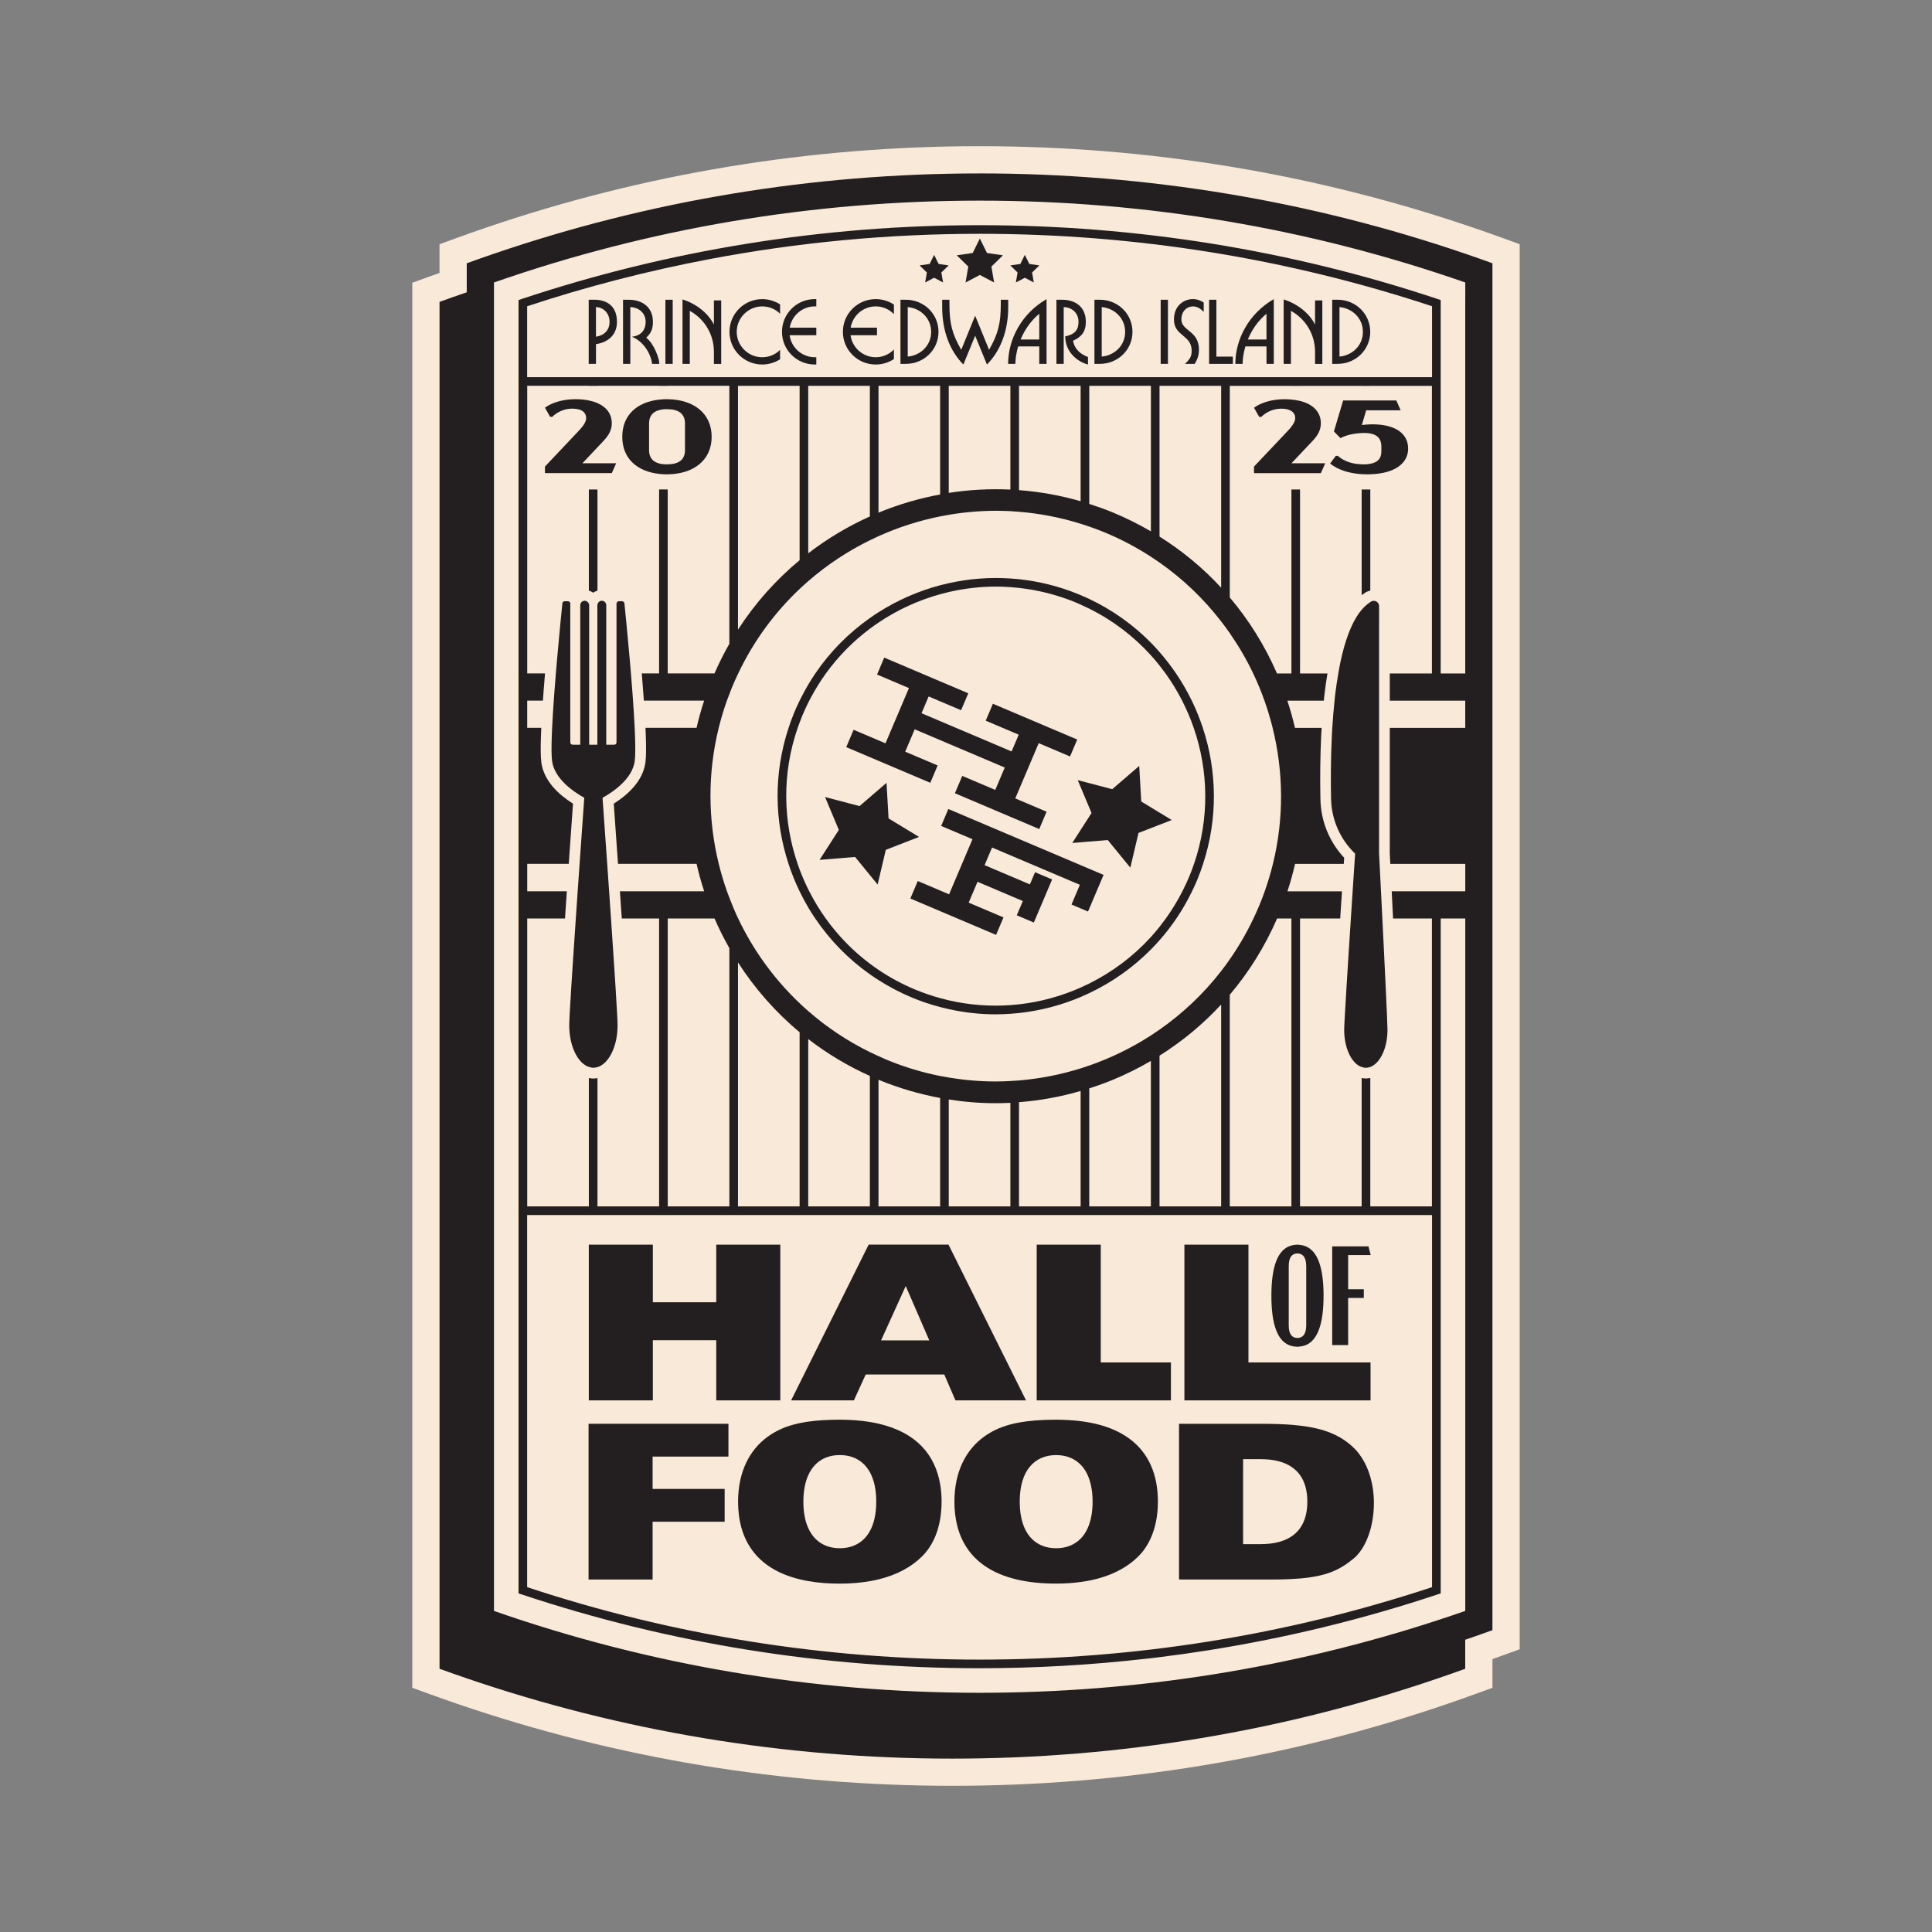
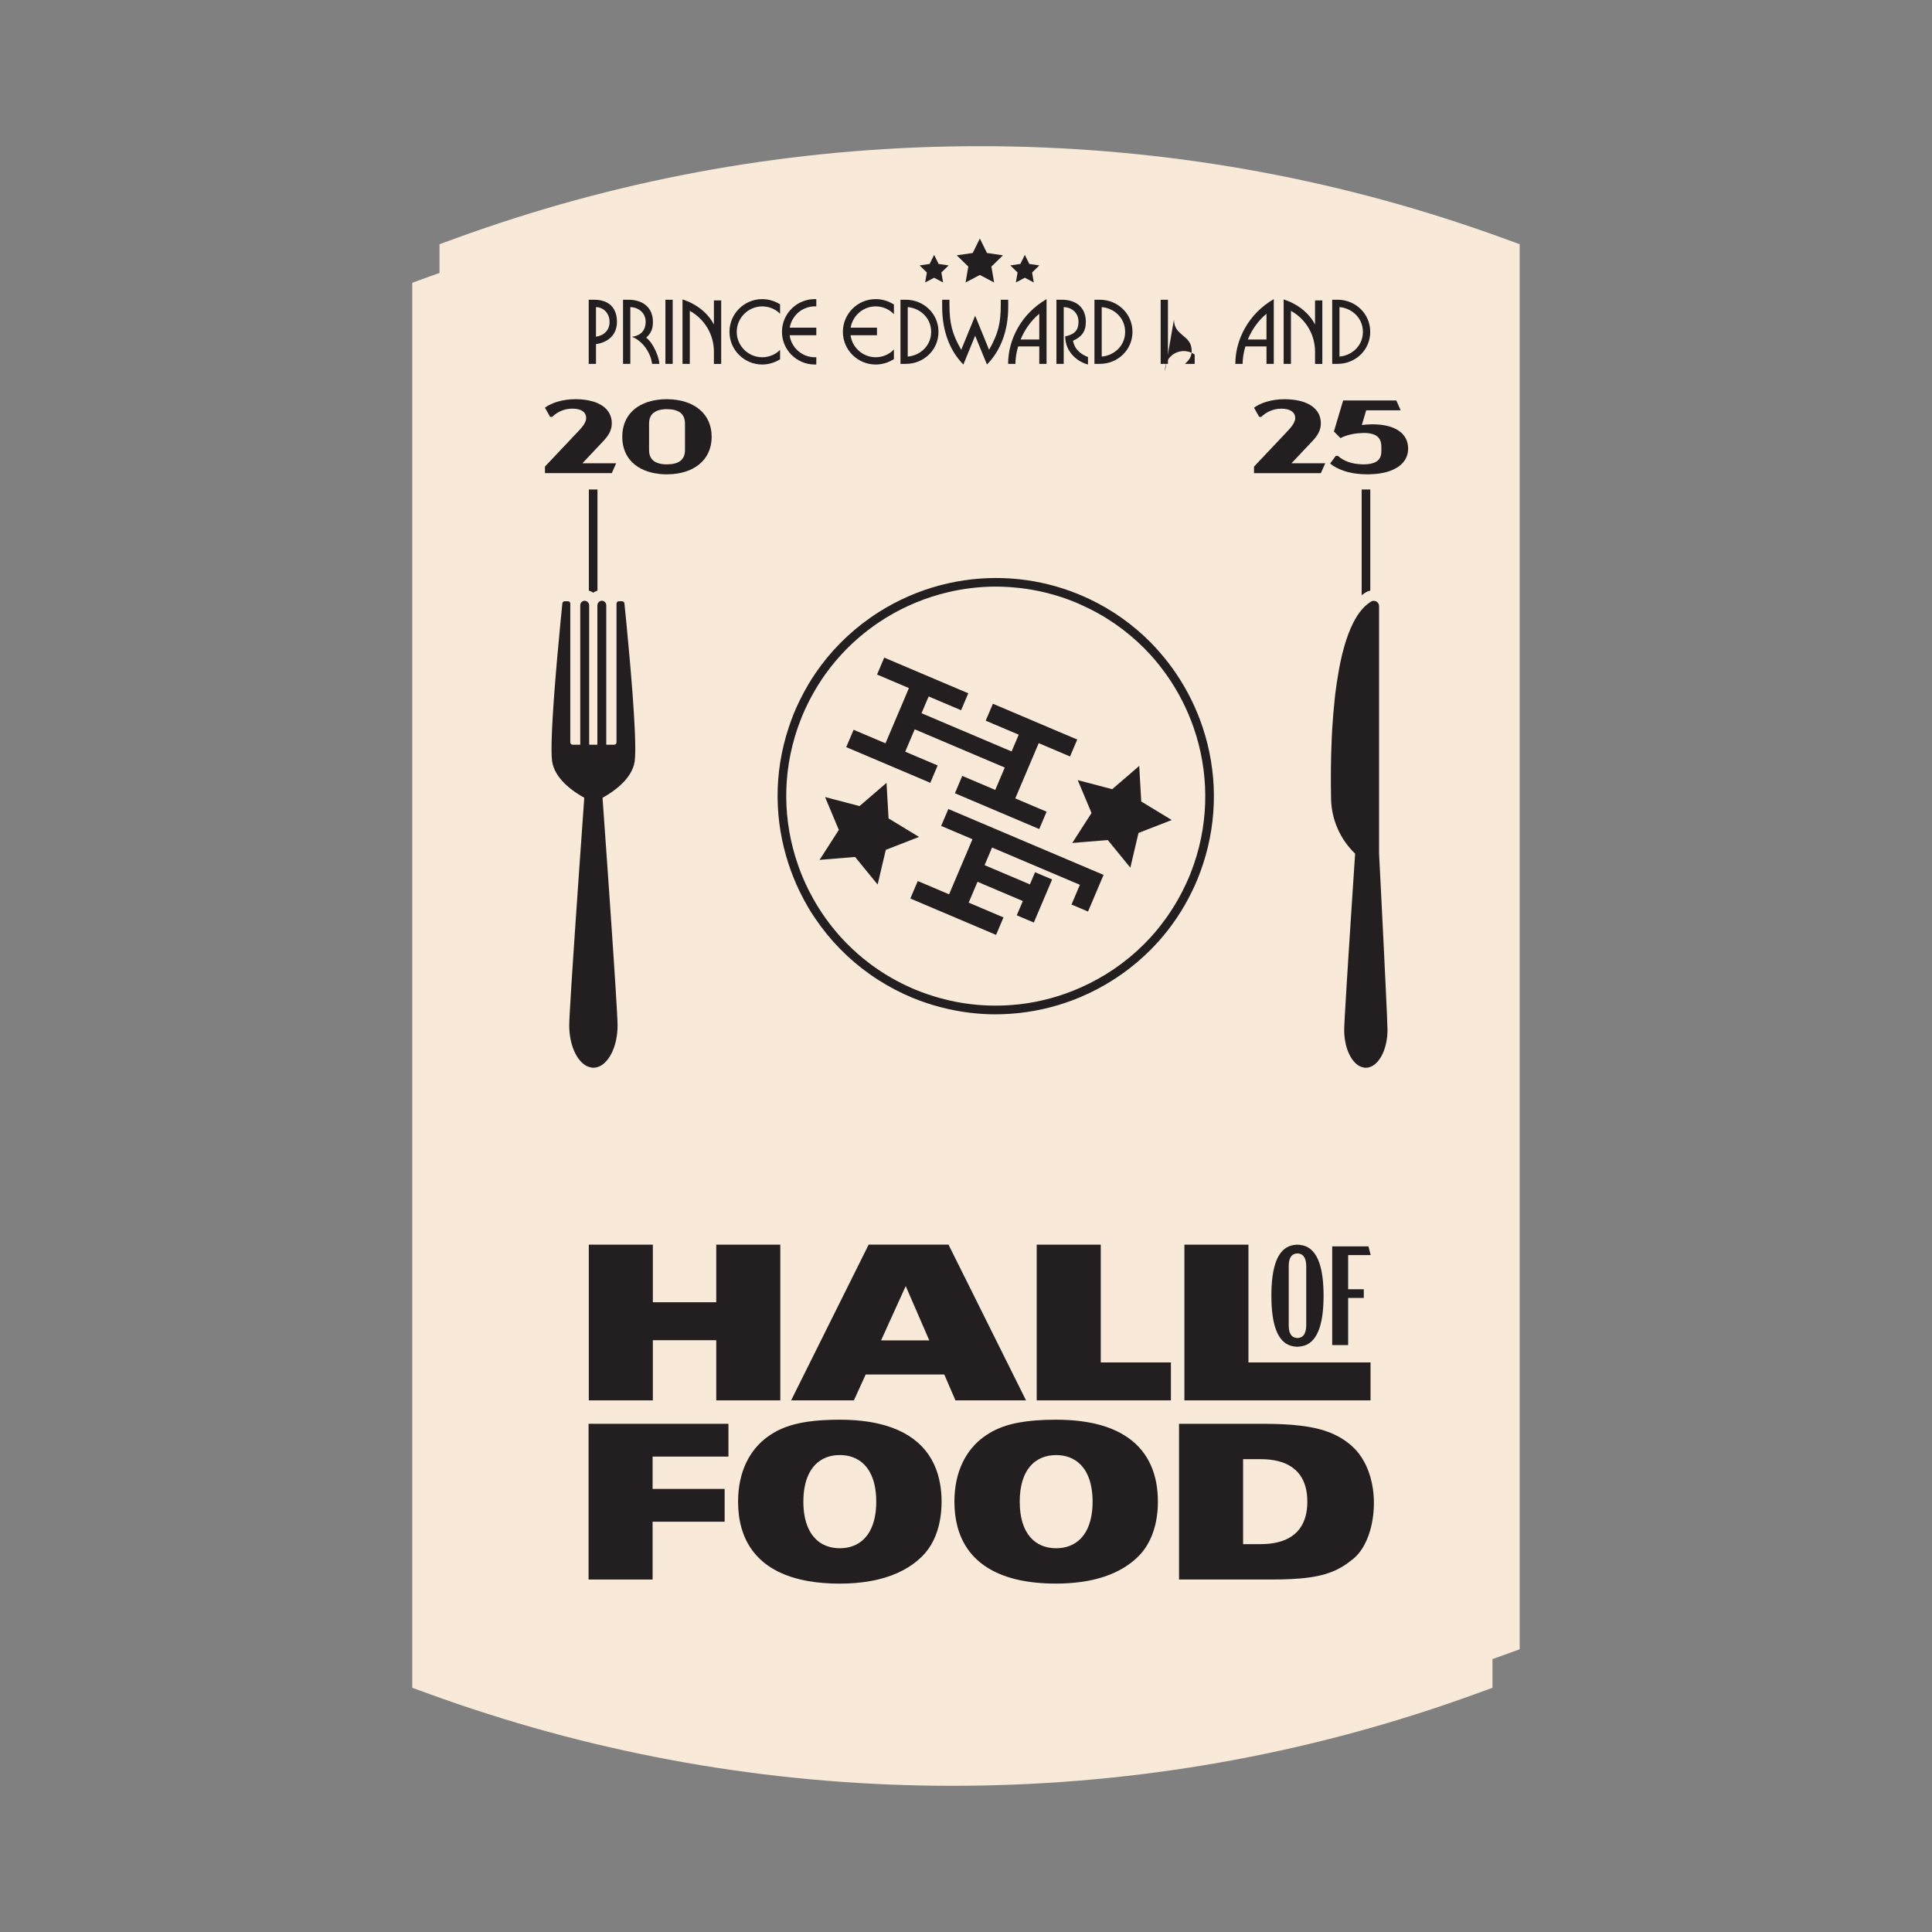
<svg xmlns="http://www.w3.org/2000/svg" id="Layer_1" data-name="Layer 1" viewBox="0 0 1080 1080">
  <rect x="0" y="0" width="1080" height="1080" fill="#808080" stroke="none" />
  <defs>
    <style>
      .cls-1 {
        fill: #231f20;
      }

      .cls-2 {
        fill: #f8e9d9;
      }
    </style>
  </defs>
  <path class="cls-2" d="M839.49,132.87c-4.67-1.7-9.59-3.43-15.49-5.45-88.68-30.32-181.68-45.7-276.4-45.7s-187.72,15.37-276.4,45.7c-5.9,2.02-10.82,3.75-15.49,5.45l-10.02,3.64v16.06c-1.79.63-3.51,1.25-5.19,1.86l-10.02,3.64v785.42l10.02,3.64c4.67,1.7,9.59,3.43,15.49,5.45,88.68,30.32,181.68,45.7,276.4,45.7s187.72-15.37,276.4-45.7c5.9-2.02,10.82-3.75,15.49-5.45l10.02-3.64v-16.05c1.79-.63,3.51-1.25,5.19-1.86l10.02-3.64V136.51l-10.02-3.64Z" />
  <path class="cls-2" d="M507.43,171.68v27.63c6.37-.44,13.09-5.62,13.09-13.8s-6.72-13.4-13.09-13.84Z" />
  <path class="cls-2" d="M604.08,215.68h-34.45v58.32c11.5.87,23.04,2.9,34.45,6.2v-64.51Z" />
  <path class="cls-2" d="M687.45,674.39h34.45v-160.93h-8c-6.79,15.64-15.71,29.94-26.45,42.62v118.31Z" />
  <path class="cls-2" d="M333.15,171.68v16.53c4.55-.66,7.6-3.62,7.6-8.27,0-5.26-3.89-8.27-7.6-8.27Z" />
  <path class="cls-2" d="M643.35,297.02v-81.34h-34.45v66c4.41,1.41,8.8,2.96,13.15,4.76,7.4,3.05,14.5,6.61,21.3,10.57Z" />
  <path class="cls-2" d="M682.63,328.52v-112.83h-34.45v84.28c12.76,8.01,24.32,17.59,34.45,28.56Z" />
  <path class="cls-2" d="M648.18,674.39h34.45v-112.84c-10.13,10.96-21.69,20.55-34.45,28.57v84.27Z" />
  <polygon class="cls-2" points="506.3 718.92 492.52 749.31 519.49 749.31 506.3 718.92" />
  <path class="cls-2" d="M805.27,391.67h-28.38v-15.21h23.56v-160.78h-34.45v.05h-4.82v-.05h-34.45v.05h-4.82v-.05h-34.45v118.31c10.7,12.64,19.59,26.89,26.38,42.47h8.07v-102.84h4.82v102.84h15.33c-.59,3.49-1.12,7.12-1.57,10.9l-.04.31-.02.21c-.15,1.24-.28,2.51-.41,3.79h-20.38c.82,2.48,1.57,4.96,2.27,7.46.72,2.57,1.38,5.15,1.98,7.74h14.91c0,.08-.01.16-.02.25-.09,1.49-.17,2.98-.24,4.46-.53,11.1-.67,22.93-.42,35.15.25,12.3,4.95,23.82,13.29,32.76-.06.92-.14,2.08-.23,3.42h-27.24c-.61,2.69-1.3,5.37-2.04,8.03-.68,2.44-1.43,4.88-2.22,7.3h30.49c-.26,3.98-.54,8.31-.84,12.83l-.15,2.37h-22.45v160.93h34.45v-71.76c.77.14,1.55.24,2.34.24s1.65-.11,2.48-.27v71.79h34.45v-160.93h-21.72v-.02s-.11-2.27-.11-2.27c-.23-4.56-.45-8.92-.65-12.92h41.12v-15.34h-41.9c-.16-3.19-.27-5.29-.3-5.85v-70.18h42.19v-15.21h-13.81ZM738.36,264.47h-37.37v-3.66l18.98-20.08c.76-.79,1.38-1.53,1.93-2.24,1.39-1.8,2.13-3.38,2.13-4.84s-.63-2.89-2.13-3.88c-1.22-.81-3.01-1.34-5.59-1.34-4.7,0-8.59,1.97-11.26,4.59h-1.16l-2.9-5.11c3.71-2.78,9.98-4.76,17-4.76,1.37,0,2.66.07,3.9.18,1.73.16,3.35.41,4.82.78,7.52,1.86,11.64,6.34,11.64,12.5,0,3.6-1.51,6.56-4.64,9.86l-7,7.41-4.78,5.06h18.86l-2.44,5.51ZM766,596.43c-.06.02-.13.06-.19.08-.74.25-1.51.39-2.29.39s-1.58-.19-2.34-.45c-.41-.14-.81-.27-1.2-.48-4.96-2.66-8.56-10.73-8.56-20.29,0-1.99.57-11.87,1.35-24.62.31-5.08.66-10.61,1.02-16.31.03-.48.06-.95.09-1.43.41-6.37.83-12.89,1.23-19.13.02-.25.03-.49.05-.74.04-.66.09-1.33.13-1.99.3-4.67.6-9.14.86-13.22.41-6.27.76-11.6,1.01-15.34.24-3.59.38-5.7.38-5.7-8.37-8.01-13.21-19.02-13.45-30.6-.2-9.49-.21-21.79.41-34.75.07-1.46.15-2.92.23-4.39.01-.2.03-.4.04-.59.3-5.06.73-10.15,1.27-15.21.11-1.03.19-2.07.31-3.09.02-.17.04-.34.06-.51.47-3.96,1.07-7.82,1.73-11.6.36-2.07.71-4.14,1.13-6.13,2.4-11.44,5.84-21.37,10.71-27.93.39-.53.79-1.02,1.2-1.5,1.43-1.68,2.97-3.09,4.63-4.18.06-.04.13-.09.19-.13.15-.11.3-.22.46-.31.48-.28.98-.41,1.48-.41,1.55,0,2.98,1.26,2.98,2.99v138.35s.11,2.11.29,5.7c.19,3.73.46,9.07.78,15.34.21,4.08.43,8.55.66,13.22.03.66.07,1.32.1,1.99.01.25.02.49.04.74.31,6.24.63,12.76.95,19.13.02.48.05.95.07,1.43.28,5.69.54,11.22.79,16.31.6,12.76,1.04,22.63,1.04,24.62,0,10.23-4.13,18.74-9.63,20.75ZM761.17,332.72v-59.09h4.82v56.51c-.9.2-1.77.53-2.57,1-.28.17-.56.36-.84.56-.48.32-.95.67-1.42,1.03ZM766,265.13c-.53.02-1.04.04-1.58.04-1.11,0-2.19-.03-3.24-.1-7.3-.46-13.34-2.49-17.65-5.94l3.19-4.29h1.16c3.52,3.14,8.05,4.54,13.3,4.72.38.01.76.04,1.15.04,1.4,0,2.59-.13,3.67-.33,4.36-.8,6.19-3.15,6.19-6.87v-2.84c0-4.14-2.09-6.46-6.19-7.23-1.01-.19-2.12-.31-3.38-.31-.48,0-.96.05-1.44.07-4.17.16-8.31,1.01-11.85,2.83l-3.66-3.71,5.16-17.35h29.71l2.44,5.51h-19.27l-2.44,8.24c1.59-.23,3.2-.33,4.72-.37.36,0,.74-.04,1.09-.04,12.65,0,20.08,4.93,20.08,13.64,0,7.83-6.98,13.87-21.16,14.29Z" />
-   <path class="cls-2" d="M660.82,391.67c-2.7-5.28-5.79-10.37-9.27-15.21-1.08-1.51-2.21-2.99-3.37-4.45-1.55-1.95-3.15-3.85-4.82-5.7-9.53-10.53-21.11-19.44-34.45-26.08-1.58-.79-3.19-1.54-4.82-2.26-.93-.41-1.84-.84-2.78-1.23-10.38-4.28-21.03-6.93-31.67-8.11-1.61-.18-3.22-.32-4.82-.43-2.68-.19-5.36-.31-8.04-.31-8.95,0-17.81,1.04-26.41,3.04-1.62.37-3.22.79-4.82,1.23-12.24,3.39-23.89,8.73-34.45,15.84-1.63,1.1-3.24,2.24-4.82,3.42-9.31,6.97-17.65,15.37-24.63,25.05-3.12,4.32-5.96,8.9-8.5,13.71-.26.5-.53.99-.79,1.49-.18.34-.35.69-.52,1.04-1.24,2.49-2.41,5.03-3.49,7.64-.48,1.16-.9,2.32-1.34,3.48-.38,1.01-.76,2.02-1.11,3.04-4.43,12.82-6.5,25.96-6.4,38.9.1,12.73,2.3,25.26,6.37,37.13.37,1.07.75,2.14,1.14,3.2,1.42,3.77,3.03,7.47,4.82,11.08.18.35.35.7.53,1.06,2.69,5.28,5.77,10.37,9.24,15.21,6.82,9.51,15.09,18.07,24.68,25.27,1.57,1.18,3.18,2.33,4.82,3.43,6.44,4.34,13.4,8.1,20.85,11.17,4.49,1.85,9.03,3.37,13.6,4.63,1.61.44,3.21.86,4.82,1.23,11.48,2.65,23.07,3.49,34.45,2.67,1.61-.12,3.22-.25,4.82-.43,11.93-1.35,23.55-4.55,34.45-9.38,1.62-.72,3.23-1.48,4.82-2.27,12.87-6.41,24.59-15.16,34.45-26,1.67-1.83,3.27-3.74,4.82-5.69,1.21-1.51,2.38-3.06,3.51-4.64,3.43-4.77,6.53-9.84,9.26-15.21,1.41-2.77,2.75-5.6,3.96-8.52.93-2.26,1.76-4.53,2.54-6.81,8.71-25.44,8.11-52.1-.16-76.03-1.8-5.21-3.97-10.29-6.48-15.21ZM477.17,407.95l9.1,3.86,4.82,2.05,3.91,1.66,3.67-8.64,6.45-15.21.63-1.49,2.35-5.54-17.01-7.22-.81-.34.26-.61.55-1.3,3.2-7.55,20.85,8.85,10.39,4.41,4.82,2.05,10.92,4.63-1.75,4.11-2.27,5.35-.31-.13-6.59-2.8-4.82-2.05-.87-.37-3.52-1.49-2.03-.86-.37.86-.63,1.49-2.98,7.03,10.39,4.41,4.82,2.05,4.05,1.72,2.54,1.08,27.86,11.83.68.29,3.98-9.38-4.66-1.98-4.32-1.83-9.47-4.02,4.02-9.46,9.77,4.15,4.82,2.05,17.16,7.28,15.39,6.53-4.02,9.46-17.51-7.43-11.02,25.96-2.09,4.92,2.09.89,15.42,6.55-4.11,9.69-11.31-4.8-4.82-2.05-27.86-11.83-3.15-1.34,3.15-7.42.97-2.28,18.45,7.83,5.31-12.51-24.73-10.5-6.59-2.8-4.82-2.05-14.21-6.03-5.31,12.51,18.14,7.7-4.11,9.69-28.95-12.29-4.82-2.05-13.21-5.61,4.11-9.69ZM493.32,482.91l-2.24,9.49-.49,2.06-4.34-5.3-5.11-6.25-3.17-3.87-19.85,1.64,10.77-16.76-7.6-18.14-.1-.23.88.23,18.39,4.83,5.61-4.83.17-.15,4.82-4.15,4.49-3.86.47,8.17.67,11.72,17.03,10.34-18.57,7.23-1.85,7.84ZM613.01,498.25l-4.1,9.66-.7,1.64-4.13-1.75-5.1-2.16,3.14-7.39,1.54-3.63-27.57-11.7-6.46-2.74-4.82-2.05-10.24-4.35-3.88,9.14-.3.71,14.42,6.12,4.82,2.05,6.08,2.58,2.89-6.8,9.54,4.05-2.81,6.62-6.45,15.21-.95,2.25-5.3-2.25-2.99-1.27-1.25-.53,1.25-2.95,2.13-5.03-2.13-.91-4.82-2.05-5.84-2.48-12.53-5.32-2.26,5.32-2.69,6.33,19.47,8.26-.26.61-3.89,9.16-21.57-9.16-4.88-2.07-4.82-2.05-16.65-7.07,1.71-4.02,2.44-5.75,12.5,5.31,1.05.44,3.78,1.6.19.08.71-1.68,6.51-15.34,5.85-13.78-13.26-5.63-4.25-1.8,4.02-9.46.23.1,34.45,14.62,4.82,2.05,32.76,13.91,1.69.72,4.82,2.05,8,3.39-3.9,9.18ZM648.18,461.05l-4.82,1.88-6.92,2.69-4.08,17.29-.5,2.1-1.72-2.1-10.89-13.32-10.35.86-4.82.4-4.69.39,4.69-7.29,4.82-7.5,1.26-1.97-1.26-3.02-4.82-11.51-1.61-3.85,1.61.42,4.82,1.27,12.83,3.37,15.1-13,1.14,19.89,5.39,3.27,4.82,2.93,6.82,4.14-6.82,2.65Z" />
  <path class="cls-2" d="M706.84,391.67c-1.84-5.17-3.94-10.25-6.3-15.21-3.73-7.83-8.12-15.35-13.09-22.51-1.55-2.23-3.16-4.43-4.82-6.58-9.63-12.47-21.18-23.61-34.45-32.91-1.58-1.11-3.19-2.19-4.82-3.25-8.07-5.23-16.69-9.82-25.9-13.62-2.84-1.17-5.69-2.23-8.55-3.22-1.6-.56-3.21-1.08-4.82-1.58-11.39-3.56-22.94-5.76-34.45-6.7-1.61-.13-3.22-.27-4.82-.35-2.66-.13-5.33-.21-7.98-.21-8.92,0-17.77.78-26.47,2.25-1.61.27-3.22.57-4.82.89-11.88,2.38-23.44,6.1-34.45,11.06-1.62.73-3.23,1.49-4.82,2.27-12.36,6.07-23.96,13.73-34.45,22.85-1.63,1.42-3.24,2.87-4.82,4.36-13.95,13.17-25.69,29.04-34.35,47.25-.03.07-.07.13-.1.2-1.17,2.47-2.31,4.97-3.36,7.53-.52,1.26-.97,2.54-1.46,3.81-.47,1.22-.97,2.44-1.4,3.66-1.79,5.04-3.31,10.11-4.57,15.21-6.31,25.53-6,51.56.02,76.03,1.28,5.19,2.8,10.31,4.58,15.34.43,1.22.9,2.43,1.37,3.64,1.47,3.86,3.06,7.67,4.82,11.41.03.05.06.11.08.16,8.36,17.63,19.97,33.73,34.37,47.39,1.57,1.49,3.18,2.95,4.82,4.38,10.24,8.95,21.76,16.69,34.45,22.92,1.59.78,3.2,1.53,4.82,2.26,1.56.7,3.1,1.42,4.69,2.08,9.78,4.04,19.74,7.01,29.76,9.01,1.61.32,3.21.58,4.82.85,8.69,1.45,17.4,2.21,26.06,2.21,2.81,0,5.6-.1,8.39-.25,1.61-.09,3.22-.19,4.82-.32,11.74-.98,23.3-3.26,34.45-6.75,1.62-.51,3.22-1.03,4.82-1.59,12.09-4.21,23.67-9.85,34.45-16.82,1.63-1.05,3.23-2.13,4.82-3.24,12.91-9.02,24.56-20,34.45-32.73,1.66-2.14,3.26-4.34,4.82-6.58,4.97-7.12,9.4-14.74,13.23-22.81,1.18-2.49,2.32-5,3.39-7.58,1.04-2.53,2.02-5.08,2.92-7.63,1.8-5.08,3.32-10.2,4.58-15.34,6.26-25.53,5.9-51.57-.17-76.03-1.28-5.15-2.79-10.22-4.57-15.21ZM672.53,482.91c-.95,2.9-1.97,5.79-3.16,8.65-.94,2.28-1.96,4.5-3.02,6.68-2.59,5.34-5.52,10.41-8.76,15.21-2.9,4.28-6.05,8.34-9.42,12.16-1.56,1.77-3.17,3.49-4.82,5.16-10.05,10.14-21.74,18.36-34.45,24.39-1.59.76-3.2,1.49-4.82,2.17-10.94,4.62-22.55,7.66-34.45,8.96-1.6.17-3.21.31-4.82.42-2.77.19-5.55.3-8.35.3-8.67,0-17.42-.97-26.1-2.89-1.61-.36-3.22-.74-4.82-1.17-5.19-1.37-10.35-3.07-15.44-5.17-6.74-2.78-13.07-6.13-19.01-9.91-1.64-1.04-3.25-2.12-4.82-3.23-12.17-8.6-22.45-19.21-30.55-31.19-1.36-2.01-2.66-4.04-3.9-6.12-1.74-2.93-3.34-5.94-4.82-9.01-.01-.03-.03-.05-.04-.08-2.41-4.97-4.47-10.09-6.18-15.34-3.9-11.91-6.02-24.42-6.11-37.13-.1-12.94,1.91-26.06,6.15-38.9.93-2.8,1.92-5.59,3.06-8.36.96-2.33,2.01-4.6,3.1-6.84,0-.02.02-.03.02-.05.24-.49.49-.96.73-1.44,1.29-2.57,2.65-5.08,4.09-7.52,1.26-2.11,2.56-4.18,3.93-6.2,8.35-12.29,18.75-22.69,30.52-30.98,1.58-1.12,3.19-2.19,4.82-3.23,10.64-6.77,22.27-11.87,34.45-15.09,1.6-.42,3.21-.8,4.82-1.16,11.2-2.49,22.79-3.41,34.45-2.63,1.61.11,3.21.24,4.82.41,11.26,1.2,22.53,3.97,33.51,8.5.32.13.62.28.94.41,1.63.69,3.24,1.39,4.82,2.14,13.15,6.23,24.71,14.57,34.45,24.44,1.67,1.69,3.26,3.44,4.82,5.22,3.34,3.81,6.42,7.8,9.24,11.97,3.3,4.86,6.23,9.94,8.79,15.21,2.39,4.92,4.45,10.01,6.17,15.21,7.94,24.02,8.49,50.57.15,76.03Z" />
  <path class="cls-2" d="M608.91,674.39h34.45v-81.34c-6.67,3.89-13.62,7.39-20.87,10.4-4.48,1.86-9.02,3.48-13.58,4.95v65.98Z" />
  <path class="cls-2" d="M569.63,674.39h34.45v-64.5c-11.33,3.28-22.86,5.36-34.45,6.26v58.25Z" />
  <path class="cls-2" d="M530.36,674.39h34.45v-57.9c-2.73.13-5.46.2-8.18.2-8.78,0-17.55-.71-26.26-2.08v59.77Z" />
  <path class="cls-2" d="M491.09,603.59v70.8h34.45v-60.61c-11.64-2.17-23.15-5.53-34.35-10.15-.03-.01-.06-.03-.1-.04Z" />
  <path class="cls-2" d="M412.54,538v136.39h34.45v-97.36c-13.56-11.28-25.1-24.5-34.45-39.03Z" />
  <path class="cls-2" d="M368.44,259.08c1.28.35,2.76.52,4.42.52.14,0,.26-.02.4-.02,6.07-.1,9.64-2.48,9.64-7.93v-14.91c0-5.45-3.57-7.88-9.64-7.99-.14,0-.26-.02-.4-.02-1.67,0-3.14.18-4.42.53-3.59.98-5.62,3.37-5.62,7.48v14.91c0,4.1,2.03,6.46,5.62,7.43Z" />
  <path class="cls-2" d="M407.72,530.02c-3.06-5.37-5.83-10.9-8.29-16.56h-26.16v160.93h34.45v-144.37Z" />
  <path class="cls-2" d="M525.54,215.68h-34.45v70.9c11.07-4.58,22.62-7.97,34.45-10.17v-60.73Z" />
  <path class="cls-2" d="M486.26,215.68h-34.45v93.64c10.67-8.21,22.24-15.12,34.45-20.61v-73.02Z" />
  <path class="cls-2" d="M446.99,313.15v-97.47h-34.45v136.28c9.59-14.86,21.25-27.88,34.45-38.82Z" />
  <path class="cls-2" d="M373.27,498.25h20.38c-1.65-5.04-3.06-10.16-4.25-15.34h-43.92c-.92-13.19-1.77-25.16-2.37-33.65,7.9-4.99,16.27-12.61,17.69-22.95.41-3.02.48-8.14.2-15.67-.04-1.21-.1-2.48-.16-3.77h28.55c1.16-5.09,2.58-10.16,4.24-15.21h-33.7c-.11-1.56-.22-3.14-.35-4.78l-.02-.32-.02-.2c-.24-3.13-.5-6.46-.78-9.91h9.69v-102.84h4.82v102.84h26.15c2.5-5.72,5.27-11.24,8.3-16.55v-144.23h-34.45v.05h-4.82v-.05h-34.45v.05h-4.82v-.05h-34.45v160.78h9.95c-.28,3.45-.55,6.77-.78,9.91v.18s-.04.34-.04.34c-.12,1.64-.24,3.22-.35,4.78h-8.78v15.21h7.87c-.06,1.29-.12,2.56-.16,3.77-.28,7.53-.22,12.65.2,15.67,1.42,10.33,9.79,17.95,17.69,22.95-.6,8.49-1.45,20.46-2.37,33.65h-23.22v15.34h22.15c-.3,4.27-.59,8.58-.88,12.87l-.14,2.02-.02.32h-21.11v160.93h34.45v-71.74c.84.16,1.69.26,2.54.26.75,0,1.51-.08,2.28-.22v71.7h34.45v-160.93h-20.85l-.02-.31-.14-2.03c-.29-4.28-.59-8.59-.88-12.86h26.72ZM368.44,223.41c1.39-.15,2.82-.25,4.31-.25.18,0,.34.01.52.02,14.29.18,24.55,7.63,24.55,20.99s-10.26,20.81-24.55,20.99c-.17,0-.34.02-.52.02-1.49,0-2.91-.1-4.31-.25-12.29-1.37-20.59-8.71-20.59-20.75s8.3-19.4,20.59-20.76ZM304.63,264.47v-3.66l18.98-20.08c2.67-2.79,4.06-5.05,4.06-7.08,0-2.67-1.97-5.22-7.72-5.22-4.7,0-8.59,1.97-11.26,4.59h-1.16l-2.9-5.11c3.71-2.78,9.98-4.76,17-4.76,2.78,0,5.29.25,7.54.71,1.78.36,3.4.85,4.82,1.48,5.19,2.27,8,6.2,8,11.28,0,3.6-1.51,6.56-4.64,9.86l-3.36,3.56-4.82,5.11-3.59,3.81h18.86l-2.44,5.51h-37.37ZM334,273.63v56.54c-.86.26-1.67.64-2.39,1.14-.04-.03-.09-.06-.13-.09-.74-.48-1.51-.84-2.3-1.07v-56.52h4.82ZM334.08,596.49s-.06.01-.08.02c-.74.22-1.5.37-2.28.37-.87,0-1.71-.2-2.54-.49-.33-.11-.67-.2-.99-.36-5.75-2.72-9.99-11.91-9.99-22.85,0-2.31.46-10.47,1.16-21.66.31-4.97.67-10.53,1.07-16.48.03-.48.06-.96.1-1.44.41-6.17.85-12.69,1.3-19.33.02-.27.04-.55.06-.82.04-.64.09-1.28.13-1.93.3-4.42.61-8.87.91-13.28.36-5.22.72-10.37,1.07-15.34,1.07-15.34,2.03-28.88,2.61-36.93-6.38-3.56-16.65-10.72-17.99-20.49-.39-2.83-.39-8.07-.15-14.62.05-1.28.11-2.62.17-3.99,0-.15.01-.29.02-.44.22-4.56.54-9.57.9-14.76.1-1.43.2-2.87.31-4.33.01-.17.03-.34.04-.52.26-3.45.54-6.92.82-10.36.21-2.55.43-5.09.64-7.56,1.3-14.86,2.6-27.73,3-31.61.07-.68.64-1.2,1.33-1.2h1.77c.74,0,1.33.6,1.33,1.33v77.55c0,.74.6,1.33,1.33,1.33h4.17s.05-.01.07-.01v-77.97c0-1.37,1.11-2.49,2.49-2.49.5,0,.94.18,1.33.44.45.29.8.72.99,1.23.1.26.17.53.17.82v77.93c.09.02.18.06.28.06h4.17s.08-.02.13-.03v-77.96c0-.12.05-.23.07-.35.03-.14.04-.28.08-.41.33-1,1.23-1.73,2.33-1.73,1.37,0,2.49,1.11,2.49,2.49v77.94c.08.01.15.05.23.05h4.17c.74,0,1.33-.6,1.33-1.33v-77.55c0-.74.6-1.33,1.33-1.33h1.77c.68,0,1.26.52,1.33,1.2.4,3.88,1.7,16.75,3,31.61.22,2.47.43,5.01.64,7.56.29,3.44.56,6.91.82,10.36.01.17.03.34.04.52.11,1.46.21,2.9.31,4.33.37,5.19.68,10.2.9,14.76,0,.15.01.29.02.44.07,1.37.13,2.72.17,3.99.24,6.56.24,11.79-.15,14.62-1.34,9.77-11.62,16.93-17.99,20.49.57,8.05,1.53,21.59,2.61,36.93.35,4.97.71,10.12,1.07,15.34.3,4.41.61,8.86.91,13.28.04.65.09,1.29.13,1.93.02.27.04.55.06.82.45,6.64.89,13.16,1.3,19.33.03.48.06.97.1,1.44.39,5.94.75,11.51,1.07,16.48.7,11.19,1.16,19.34,1.16,21.66,0,11.67-4.82,21.34-11.15,23.31Z" />
  <path class="cls-2" d="M564.81,215.68h-34.45v59.86c11.31-1.77,22.85-2.4,34.45-1.85v-58Z" />
  <path class="cls-2" d="M721.9,858.92c1.89-1.26,3.51-2.8,4.82-4.63,2.66-3.72,4.09-8.64,4.09-14.85s-1.43-11.13-4.09-14.85c-1.31-1.84-2.93-3.38-4.82-4.63-4.33-2.87-10.12-4.27-17.11-4.27h-9.89v47.5h9.89c6.99,0,12.78-1.39,17.11-4.27Z" />
  <path class="cls-2" d="M451.81,674.39h34.45v-72.93c-12.5-5.62-24.02-12.56-34.45-20.62v93.55Z" />
  <path class="cls-2" d="M800.52,178.35v-7.15c-81.26-26.87-166.34-40.49-252.92-40.49-51.13,0-101.73,4.79-151.34,14.22-34.39,6.53-68.31,15.28-101.58,26.28v39.66h505.84v-32.52ZM570.38,147.55l2.51-5.08,2.51,5.08,5.6.81-4.05,3.95.96,5.58-5.01-2.64-5.01,2.64.96-5.58-4.05-3.95,5.6-.81ZM543.75,141.43l2.66-5.39,1.07-2.16.15-.31.11-.23.12.23.15.3,1.11,2.24,2.62,5.31,8.92,1.3-6.46,6.29,1.52,8.89-7.98-4.2-7.98,4.2,1.52-8.89-6.46-6.29,8.92-1.3ZM519.67,147.55l2.51-5.08,2.51,5.08,5.6.81-4.05,3.95.96,5.58-5.01-2.64-5.01,2.64.96-5.58-4.06-3.95,5.6-.81ZM333.15,192.37v11.05h-4.07v-35.85h3.09c7.65,0,12.69,4.07,12.69,12.38s-5.79,11.63-11.72,12.43ZM364.5,203.42c-.62-5.75-5-12.82-11.32-15.16,5.57-.62,7.74-4.2,7.74-8.31,0-5.7-4.86-8.27-8.58-8.27v31.74h-4.07v-35.85h3.09c7.65,0,13.62,4.07,13.62,12.38,0,4.11-1.15,6.41-3.76,8.84,4.24,3.14,7.34,11.54,7.34,14.63h-4.07ZM376.04,203.42h-4.07v-35.85h4.07v35.85ZM403.15,203.42h-4.07v-6.81c0-9.06-4.69-17.95-13.48-22.86v29.66h-4.07v-36.03c7.43,2.34,14.06,7.34,17.55,14.01v-13.48h4.07v35.5ZM436.07,175.39c-2.56-2.57-6.1-4.11-9.99-4.11-7.82,0-14.24,6.36-14.24,14.23s6.41,14.19,14.24,14.19c3.89,0,7.43-1.55,9.99-4.11v5.26c-2.92,1.81-6.32,2.92-9.99,2.92-10.08,0-18.3-8.18-18.3-18.26s8.22-18.3,18.3-18.3c3.67,0,7.07,1.11,9.99,2.92v5.26ZM456.31,171.28h-.84c-7.03,0-12.87,5.13-14.01,11.89h14.85v4.25h-14.9c.88,6.9,6.9,12.29,14.06,12.29h.84v4.07h-.84c-10.12,0-18.35-8.18-18.35-18.26s8.22-18.3,18.35-18.3h.84v4.07ZM499.7,175.65c-2.56-2.74-6.19-4.37-10.17-4.37-7.03,0-12.87,5.13-14.01,11.89h14.72v4.25h-14.77c.88,6.9,6.9,12.29,14.06,12.29,3.98,0,7.6-1.64,10.17-4.33v5.35c-2.87,1.9-6.41,3.05-10.17,3.05-10.12,0-18.35-8.18-18.35-18.26s8.22-18.3,18.35-18.3c3.76,0,7.29,1.15,10.17,3.05v5.39ZM506.33,203.42h-2.96v-35.85h2.96c10.12,0,18.3,7.82,18.3,17.95s-8.18,17.91-18.3,17.91ZM545.12,187.68l-6.59,16.09c-7.47-7.52-11.85-18.61-11.85-32.1v-4.11h4.07v2.69c0,10.17,1.37,16.27,6.59,25.29l7.78-19.05,7.78,19.05c5.17-9.02,6.54-15.12,6.54-25.29v-2.69h4.16v4.11c0,13.48-4.42,24.58-11.89,32.1l-6.59-16.09ZM585.02,203.42h-4.07v-9.77h-11.8c-1.02,3.45-1.55,6.81-1.55,9.77h-4.07c0-13.57,7.34-28.03,21.49-36.21v36.21ZM608.19,203.77c-5.75-1.46-12.73-6.9-12.73-15.74,5.48-1.1,7.43-3.71,7.43-8.09,0-5.7-4.55-8.27-8.27-8.27v31.74h-4.07v-35.85h3.09c7.65,0,13.35,4.07,13.35,12.38,0,5.57-2.56,8.49-7.16,10.52,1.02,5.53,5.13,7.87,8.36,9.11v4.2ZM614.76,203.42h-2.96v-35.85h2.96c10.12,0,18.3,7.82,18.3,17.95s-8.18,17.91-18.3,17.91ZM652.89,203.42h-4.07v-35.85h4.07v35.85ZM672.88,174.37c-1.77-1.9-3.76-3.09-5.97-3.09-3.32,0-6.5,2.52-6.5,7.34,0,6.45,9.81,6.15,9.81,16.8,0,3.89-1.28,6.15-2.39,8h-5.44c2.79-2.56,3.76-4.29,3.76-7.34,0-9.02-9.9-8.05-9.9-17.46,0-7.91,5.7-11.41,10.57-11.41,2.7,0,4.91,1.11,6.06,1.95v5.22ZM689.17,203.42h-13.26v-35.85h4.07v31.78h9.2v4.07ZM712.04,203.42h-4.07v-9.77h-11.8c-1.02,3.45-1.55,6.81-1.55,9.77h-4.07c0-13.57,7.34-28.03,21.49-36.21v36.21ZM739.19,203.42h-4.07v-6.81c0-9.06-4.69-17.95-13.48-22.86v29.66h-4.07v-36.03c7.43,2.34,14.06,7.34,17.55,14.01v-13.48h4.07v35.5ZM747.67,203.42h-2.96v-35.85h2.96c10.12,0,18.3,7.82,18.3,17.95s-8.18,17.91-18.3,17.91Z" />
  <path class="cls-2" d="M748.78,171.68v27.63c6.37-.44,13.09-5.62,13.09-13.8s-6.72-13.4-13.09-13.84Z" />
  <path class="cls-2" d="M707.97,189.8v-14.41c-4.86,4.02-8.31,9.24-10.43,14.41h10.43Z" />
  <path class="cls-2" d="M604.08,818.76c-3.54-3.61-8.27-5.37-13.69-5.37-11.78,0-20.37,8.2-20.37,26.04s8.6,26.04,20.37,26.04c5.42,0,10.15-1.76,13.69-5.37,2.04-2.08,3.68-4.78,4.82-8.14,1.19-3.48,1.86-7.63,1.86-12.53s-.67-9.06-1.86-12.53c-1.14-3.35-2.78-6.06-4.82-8.14Z" />
  <path class="cls-2" d="M294.68,878.62v8.61c81.26,26.87,166.34,40.5,252.92,40.5s171.65-13.62,252.92-40.5v-208.02h-505.84v199.41ZM525.54,849.26c-1.49,8.75-5.03,15.83-10.26,20.92-5.75,5.67-13.68,10.15-24.19,12.7-1.55.38-3.16.7-4.82.99-5.06.89-10.64,1.38-16.8,1.38-6.51,0-12.38-.49-17.65-1.41-1.67-.29-3.27-.64-4.82-1.02-24.75-6.02-34.41-22.73-34.41-43.39,0-16.88,6.59-29.06,16.37-36.17,4.66-3.39,10.11-6.06,18.04-7.73,1.52-.32,3.11-.6,4.82-.84,4.93-.7,10.72-1.08,17.65-1.08,6.17,0,11.75.45,16.8,1.27,1.67.27,3.27.59,4.82.95,21.27,4.9,31.65,17.52,34.45,33.79.54,3.15.81,6.42.81,9.81s-.28,6.75-.81,9.83ZM643.35,859.67c-1.82,4.09-4.2,7.63-7.16,10.51-6.31,6.21-15.23,11-27.29,13.39-1.55.31-3.17.56-4.82.79-4.22.58-8.77.9-13.69.9-7.83,0-14.72-.7-20.76-2.01-1.68-.36-3.28-.79-4.82-1.24-22.46-6.63-31.3-22.78-31.3-42.56,0-16.88,6.59-29.06,16.37-36.17,4.03-2.93,8.64-5.32,14.93-6.99,1.5-.4,3.11-.75,4.82-1.07,5.57-1.02,12.31-1.58,20.76-1.58,4.93,0,9.48.29,13.69.82,1.66.21,3.27.46,4.82.75,18.31,3.41,29.19,12.15,34.45,23.98,2.69,6.05,3.91,12.91,3.91,20.26,0,7.78-1.39,14.55-3.91,20.24ZM744.71,696.72h20.26l1.03,3.98.23.9h-12.61v19.07h8.75v4.89h-8.75v26.33h-8.91v-55.18ZM721.9,696.24c.93-.25,1.9-.41,2.96-.44.12,0,.23-.02.36-.02.53,0,1.01.08,1.51.14,1.07.13,2.09.33,3.03.7,6.97,2.75,10.12,12.34,10.12,27.69s-3.15,24.95-10.12,27.69c-.93.37-1.96.58-3.03.7-.5.06-.98.14-1.51.14-.12,0-.24-.02-.36-.02-1.05-.03-2.03-.19-2.96-.44-7.73-2.09-11.19-11.87-11.19-28.07s3.45-25.98,11.19-28.07ZM662.09,695.77h35.8v65.83h68.24v21.22h-104.05v-87.05ZM659.1,795.91h45.58c6.27,0,11.99.14,17.23.55,1.66.13,3.26.29,4.82.48,13.23,1.56,23.13,5.24,30.94,13.32,1.26,1.32,2.42,2.85,3.51,4.51,2,3.05,3.64,6.64,4.82,10.7,1.28,4.4,2.03,9.32,2.03,14.69s-.7,10.42-2.03,15.12c-1.15,4.06-2.76,7.76-4.82,10.84-1.37,2.05-2.93,3.84-4.68,5.27-7.66,6.27-15,9.71-29.77,10.99-1.52.13-3.14.24-4.82.32-3.35.17-7,.26-11.1.26h-51.7v-87.05ZM579.53,695.77h35.8v65.83h39.22v21.22h-75.02v-87.05ZM446.99,773.27l4.82-9.69,33.76-67.81h44.63l.15.31,34.45,69.2,4.82,9.69,3.91,7.86h-39.45l-3.73-8.65-2.51-5.81h-43.93l-6.6,14.47h-35.1l4.76-9.55ZM329.14,695.77h35.8v32.19h35.45v-32.19h35.8v87.05h-35.8v-33.64h-35.45v33.64h-35.8v-87.05ZM329.01,795.91h78.2v18.33h-42.4v18.08h40.28v18.33h-40.28v32.31h-35.8v-87.05Z" />
  <path class="cls-2" d="M276.13,157.91v742.61c86.11,30.06,177.58,45.76,271.47,45.76,88.39,0,174.63-13.92,256.27-40.63,5.09-1.66,10.16-3.37,15.21-5.13v-387.07h-13.73v377.26l-1.47.49-.18.06c-41.77,13.91-84.56,24.33-128.03,31.22-9.37,1.49-18.77,2.81-28.21,3.97-1.34.16-2.69.33-4.03.48-1.05.12-2.1.23-3.15.35-30.63,3.48-61.56,5.27-92.68,5.27-87.68,0-173.85-13.89-256.09-41.29l-1.65-.55V167.72l1.65-.55c82.25-27.4,168.41-41.29,256.09-41.29s173.84,13.89,256.09,41.29l1.65.55v208.74h13.73v-218.55c-86.11-30.06-177.58-45.76-271.47-45.76s-185.37,15.7-271.48,45.76Z" />
  <path class="cls-2" d="M724.86,747.92c.12,0,.23.04.36.04.56,0,1.05-.09,1.51-.23,1.55-.47,2.53-1.68,3.03-3.42.28-.98.43-2.1.43-3.36v-33.26c0-1.26-.15-2.39-.43-3.36-.5-1.74-1.47-2.95-3.03-3.42-.46-.14-.95-.23-1.51-.23-.13,0-.24.03-.36.04-1.29.08-2.25.6-2.96,1.43-1.03,1.22-1.49,3.15-1.49,5.54v33.26c0,2.39.46,4.32,1.49,5.54.7.83,1.66,1.35,2.96,1.43Z" />
  <path class="cls-2" d="M469.46,813.39c-7.82,0-14.22,3.64-17.65,11.29-1.74,3.87-2.72,8.75-2.72,14.75s.99,10.88,2.72,14.75c3.43,7.65,9.83,11.29,17.65,11.29,7.21,0,13.22-3.09,16.8-9.57,2.27-4.1,3.57-9.55,3.57-16.47s-1.3-12.37-3.57-16.47c-3.58-6.48-9.59-9.57-16.8-9.57Z" />
  <path class="cls-2" d="M580.96,189.8v-14.41c-4.86,4.02-8.31,9.24-10.43,14.41h10.43Z" />
  <path class="cls-2" d="M615.87,171.68v27.63c6.37-.44,13.09-5.62,13.09-13.8s-6.72-13.4-13.09-13.84Z" />
-   <path class="cls-1" d="M547.6,96.95c-93.81,0-185.24,15.39-271.48,44.88-5.09,1.74-10.16,3.51-15.21,5.35v16.22c-5.09,1.74-10.16,3.51-15.21,5.35v764.1c5.05,1.84,10.12,3.61,15.21,5.35,86.23,29.48,177.66,44.88,271.47,44.88s185.24-15.39,271.48-44.88c5.09-1.74,10.16-3.51,15.21-5.35v-16.22c5.09-1.74,10.16-3.51,15.21-5.35V147.17c-5.05-1.84-10.12-3.61-15.21-5.35-86.23-29.48-177.66-44.88-271.47-44.88ZM819.08,406.88h-42.19v70.18c.03.56.14,2.66.3,5.85h41.9v15.34h-41.12c.2,4,.42,8.36.65,12.92l.11,2.27v.02h21.72v160.93h-34.45v-71.79c-.83.16-1.66.27-2.48.27s-1.57-.1-2.34-.24v71.76h-34.45v-160.93h22.45l.15-2.37c.29-4.52.58-8.86.84-12.83h-30.49c.8-2.42,1.54-4.86,2.22-7.3.75-2.67,1.43-5.35,2.04-8.03h27.24c.09-1.34.17-2.5.23-3.42-8.34-8.93-13.03-20.46-13.29-32.76-.25-12.22-.11-24.05.42-35.15.07-1.48.15-2.96.24-4.46,0-.08.01-.16.02-.25h-14.91c-.6-2.59-1.26-5.17-1.98-7.74-.7-2.5-1.46-4.98-2.27-7.46h20.38c.13-1.28.27-2.55.41-3.79l.02-.21.04-.31c.45-3.78.98-7.41,1.57-10.9h-15.33v-102.84h-4.82v102.84h-8.07c-6.79-15.58-15.68-29.84-26.38-42.47v-118.31h34.45v.05h4.82v-.05h34.45v.05h4.82v-.05h34.45v160.78h-23.56v15.21h42.19v15.21ZM711.57,482.91c-1.26,5.14-2.78,10.26-4.58,15.34-.91,2.55-1.88,5.1-2.92,7.63-1.06,2.57-2.21,5.09-3.39,7.58-3.83,8.07-8.26,15.69-13.23,22.81-1.56,2.24-3.16,4.44-4.82,6.58-9.89,12.73-21.54,23.7-34.45,32.73-1.59,1.11-3.2,2.19-4.82,3.24-10.78,6.97-22.36,12.61-34.45,16.82-1.6.56-3.21,1.08-4.82,1.59-11.15,3.49-22.7,5.77-34.45,6.75-1.6.13-3.21.24-4.82.32-2.79.15-5.59.25-8.39.25-8.65,0-17.36-.76-26.06-2.21-1.61-.27-3.22-.53-4.82-.85-10.01-1.99-19.97-4.97-29.76-9.01-1.59-.66-3.14-1.38-4.69-2.08-1.62-.73-3.23-1.48-4.82-2.26-12.69-6.23-24.21-13.97-34.45-22.92-1.64-1.43-3.25-2.89-4.82-4.38-14.39-13.66-26-29.76-34.37-47.39-.03-.05-.06-.11-.08-.16-1.77-3.73-3.35-7.55-4.82-11.41-.46-1.21-.93-2.42-1.37-3.64-1.78-5.03-3.31-10.15-4.58-15.34-6.02-24.47-6.33-50.51-.02-76.03,1.26-5.1,2.77-10.17,4.57-15.21.44-1.23.94-2.44,1.4-3.66.49-1.27.94-2.54,1.46-3.81,1.06-2.56,2.19-5.06,3.36-7.53.03-.07.07-.13.1-.2,8.66-18.21,20.4-34.09,34.35-47.25,1.58-1.49,3.19-2.94,4.82-4.36,10.49-9.12,22.09-16.78,34.45-22.85,1.6-.78,3.2-1.54,4.82-2.27,11.01-4.96,22.57-8.68,34.45-11.06,1.6-.32,3.21-.62,4.82-.89,8.7-1.47,17.55-2.25,26.47-2.25,2.66,0,5.32.08,7.98.21,1.61.08,3.21.22,4.82.35,11.51.93,23.06,3.14,34.45,6.7,1.61.5,3.22,1.02,4.82,1.58,2.86,1,5.72,2.05,8.55,3.22,9.2,3.8,17.83,8.4,25.9,13.62,1.63,1.06,3.24,2.14,4.82,3.25,13.27,9.3,24.81,20.43,34.45,32.91,1.67,2.16,3.27,4.35,4.82,6.58,4.97,7.16,9.36,14.67,13.09,22.51,2.36,4.96,4.46,10.03,6.3,15.21,1.77,4.99,3.29,10.06,4.57,15.21,6.06,24.46,6.43,50.5.17,76.03ZM721.9,513.45v160.93h-34.45v-118.31c10.74-12.68,19.65-26.99,26.45-42.62h8ZM682.63,561.55v112.84h-34.45v-84.27c12.76-8.02,24.32-17.6,34.45-28.57ZM643.35,593.05v81.34h-34.45v-65.98c4.57-1.47,9.1-3.09,13.58-4.95,7.25-3.01,14.2-6.51,20.87-10.4ZM604.08,609.88v64.5h-34.45v-58.25c11.59-.89,23.12-2.97,34.45-6.26ZM564.81,616.49v57.9h-34.45v-59.77c8.71,1.37,17.49,2.08,26.26,2.08,2.73,0,5.46-.07,8.18-.2ZM525.54,613.78v60.61h-34.45v-70.8s.06.03.1.04c11.2,4.62,22.71,7.98,34.35,10.15ZM486.26,601.45v72.93h-34.45v-93.55c10.43,8.06,21.95,15,34.45,20.62ZM446.99,577.02v97.36h-34.45v-136.39c9.34,14.53,20.89,27.75,34.45,39.03ZM347.43,511.11l.14,2.03.02.31h20.85v160.93h-34.45v-71.7c-.77.13-1.54.22-2.28.22-.85,0-1.7-.1-2.54-.26v71.74h-34.45v-160.93h21.11l.02-.32.14-2.02c.29-4.28.59-8.59.88-12.87h-22.15v-15.34h23.22c.92-13.19,1.77-25.16,2.37-33.65-7.9-4.99-16.27-12.61-17.69-22.95-.41-3.02-.48-8.14-.2-15.67.05-1.2.1-2.48.16-3.77h-7.87v-15.21h8.78c.11-1.55.22-3.14.35-4.78l.03-.34v-.18c.25-3.14.51-6.46.8-9.91h-9.95v-160.78h34.45v.05h4.82v-.05h34.45v.05h4.82v-.05h34.45v144.23c-3.03,5.31-5.8,10.83-8.3,16.55h-26.15v-102.84h-4.82v102.84h-9.69c.28,3.45.55,6.77.78,9.91l.02.2.02.32c.12,1.64.24,3.22.35,4.78h33.7c-1.66,5.04-3.07,10.11-4.24,15.21h-28.55c.06,1.29.12,2.56.16,3.77.28,7.53.22,12.65-.2,15.67-1.42,10.33-9.79,17.95-17.69,22.95.6,8.49,1.45,20.46,2.37,33.65h43.92c1.18,5.18,2.6,10.3,4.25,15.34h-47.1c.3,4.27.59,8.58.88,12.86ZM373.27,513.45h26.16c2.46,5.66,5.23,11.19,8.29,16.56v144.37h-34.45v-160.93ZM412.54,351.97v-136.28h34.45v97.47c-13.2,10.94-24.86,23.96-34.45,38.82ZM451.81,309.32v-93.64h34.45v73.02c-12.21,5.49-23.78,12.4-34.45,20.61ZM491.09,286.58v-70.9h34.45v60.73c-11.83,2.2-23.38,5.59-34.45,10.17ZM530.36,275.54v-59.86h34.45v58c-11.6-.54-23.14.08-34.45,1.85ZM569.63,274v-58.32h34.45v64.51c-11.41-3.29-22.95-5.33-34.45-6.2ZM608.91,281.69v-66h34.45v81.34c-6.8-3.96-13.89-7.52-21.3-10.57-4.35-1.8-8.75-3.35-13.15-4.76ZM648.18,299.96v-84.28h34.45v112.83c-10.13-10.96-21.69-20.55-34.45-28.56ZM294.68,210.86v-39.66c33.27-11,67.19-19.74,101.58-26.28,49.61-9.43,100.21-14.22,151.34-14.22,86.57,0,171.66,13.62,252.92,40.49v39.66h-505.84ZM294.72,679.21h505.8v208.02c-81.27,26.87-166.35,40.5-252.92,40.5s-171.66-13.62-252.92-40.5v-208.02h.04ZM819.08,168.73v207.73h-13.73v-208.74l-1.65-.55c-82.25-27.4-168.41-41.29-256.09-41.29s-173.84,13.89-256.09,41.29l-1.65.55v722.99l1.65.55c82.25,27.4,168.41,41.29,256.09,41.29,31.12,0,62.05-1.79,92.68-5.27,1.05-.12,2.1-.22,3.15-.35,1.34-.15,2.69-.32,4.03-.48,9.43-1.16,18.84-2.48,28.21-3.97,43.47-6.9,86.26-17.31,128.03-31.22l.18-.06,1.47-.49v-377.26h13.73v387.07c-5.05,1.76-10.12,3.47-15.21,5.13-81.64,26.71-167.88,40.63-256.27,40.63-93.9,0-185.37-15.7-271.47-45.76V157.91c86.11-30.06,177.58-45.76,271.48-45.76s185.37,15.7,271.47,45.76v10.82Z" />
  <path class="cls-1" d="M329.17,330.15c.79.24,1.56.59,2.3,1.07.04.03.09.06.13.09.73-.5,1.54-.88,2.39-1.14v-56.54h-4.82v56.52Z" />
  <path class="cls-1" d="M766,330.14v-56.51h-4.82v59.09c.47-.35.93-.71,1.42-1.03.27-.2.55-.39.84-.56.8-.47,1.67-.8,2.57-1Z" />
  <path class="cls-1" d="M334,264.47h8l2.44-5.51h-18.86l3.59-3.81,4.82-5.11,3.36-3.56c3.13-3.31,4.64-6.27,4.64-9.86,0-5.08-2.81-9.01-8-11.28-1.43-.62-3.04-1.11-4.82-1.48-2.25-.46-4.76-.71-7.54-.71-7.02,0-13.29,1.97-17,4.76l2.9,5.11h1.16c2.67-2.61,6.56-4.59,11.26-4.59,5.75,0,7.72,2.55,7.72,5.22,0,2.03-1.39,4.29-4.06,7.08l-18.98,20.08v3.66h29.37Z" />
  <path class="cls-1" d="M368.44,264.92c1.39.16,2.82.25,4.31.25.18,0,.34-.01.52-.02,14.29-.18,24.55-7.75,24.55-20.99s-10.26-20.81-24.55-20.99c-.17,0-.34-.02-.52-.02-1.49,0-2.91.1-4.31.25-12.29,1.35-20.59,8.61-20.59,20.76s8.3,19.38,20.59,20.75ZM362.83,236.73c0-4.1,2.03-6.5,5.62-7.48,1.28-.35,2.76-.53,4.42-.53.14,0,.26.02.4.02,6.07.11,9.64,2.54,9.64,7.99v14.91c0,5.45-3.57,7.83-9.64,7.93-.14,0-.26.02-.4.02-1.67,0-3.14-.18-4.42-.52-3.59-.96-5.62-3.32-5.62-7.43v-14.91Z" />
  <path class="cls-1" d="M721.94,258.96l4.78-5.06,7-7.41c3.13-3.31,4.64-6.27,4.64-9.86,0-6.16-4.12-10.64-11.64-12.5-1.47-.37-3.09-.62-4.82-.78-1.24-.11-2.53-.18-3.9-.18-7.02,0-13.29,1.97-17,4.76l2.9,5.11h1.16c2.67-2.61,6.56-4.59,11.26-4.59,2.58,0,4.37.53,5.59,1.34,1.5.99,2.13,2.41,2.13,3.88s-.74,3.04-2.13,4.84c-.55.71-1.17,1.45-1.93,2.24l-18.98,20.08v3.66h37.37l2.44-5.51h-18.86Z" />
  <path class="cls-1" d="M787.16,250.83c0-8.7-7.43-13.64-20.08-13.64-.34,0-.73.03-1.09.04-1.52.04-3.12.13-4.72.37l2.44-8.24h19.27l-2.44-5.51h-29.71l-5.16,17.35,3.66,3.71c3.54-1.82,7.68-2.67,11.85-2.83.48-.02.96-.07,1.44-.07,1.27,0,2.37.12,3.38.31,4.1.77,6.19,3.09,6.19,7.23v2.84c0,3.72-1.83,6.07-6.19,6.87-1.08.2-2.27.33-3.67.33-.39,0-.77-.02-1.15-.04-5.25-.18-9.78-1.58-13.3-4.72h-1.16l-3.19,4.29c4.31,3.45,10.35,5.48,17.65,5.94,1.05.07,2.13.1,3.24.1.55,0,1.06-.03,1.58-.04,14.18-.42,21.16-6.46,21.16-14.29Z" />
  <polygon class="cls-1" points="334 782.82 364.94 782.82 364.94 749.19 368.44 749.19 373.27 749.19 400.39 749.19 400.39 782.82 407.72 782.82 412.54 782.82 436.19 782.82 436.19 695.77 412.54 695.77 407.72 695.77 400.39 695.77 400.39 727.97 373.27 727.97 368.44 727.97 364.94 727.97 364.94 695.77 334 695.77 329.17 695.77 329.14 695.77 329.14 782.82 329.17 782.82 334 782.82" />
  <path class="cls-1" d="M451.81,782.82h25.52l6.6-14.47h43.93l2.51,5.81,3.73,8.65h39.45l-3.91-7.86-4.82-9.69-34.45-69.2-.15-.31h-44.63l-33.76,67.81-4.82,9.69-4.76,9.55h9.58ZM506.3,718.92l13.19,30.38h-26.97l13.78-30.38Z" />
  <polygon class="cls-1" points="608.91 782.82 643.35 782.82 648.18 782.82 654.55 782.82 654.55 761.61 648.18 761.61 643.35 761.61 615.33 761.61 615.33 695.77 608.91 695.77 604.08 695.77 579.53 695.77 579.53 782.82 604.08 782.82 608.91 782.82" />
  <polygon class="cls-1" points="334 882.96 364.81 882.96 364.81 850.65 368.44 850.65 373.27 850.65 405.08 850.65 405.08 832.32 373.27 832.32 368.44 832.32 364.81 832.32 364.81 814.24 368.44 814.24 373.27 814.24 407.2 814.24 407.2 795.91 373.27 795.91 368.44 795.91 334 795.91 329.17 795.91 329.01 795.91 329.01 882.96 329.17 882.96 334 882.96" />
  <path class="cls-1" d="M491.09,795.84c-1.55-.36-3.16-.67-4.82-.95-5.05-.83-10.63-1.27-16.8-1.27-6.93,0-12.72.38-17.65,1.08-1.71.24-3.31.53-4.82.84-7.93,1.66-13.38,4.33-18.04,7.73-9.77,7.11-16.37,19.29-16.37,36.17,0,20.66,9.66,37.37,34.41,43.39,1.55.38,3.15.72,4.82,1.02,5.27.92,11.14,1.41,17.65,1.41,6.16,0,11.74-.49,16.8-1.38,1.66-.29,3.28-.61,4.82-.99,10.5-2.56,18.43-7.04,24.19-12.7,5.23-5.09,8.77-12.16,10.26-20.92.52-3.08.81-6.35.81-9.83s-.27-6.67-.81-9.81c-2.8-16.26-13.18-28.89-34.45-33.79ZM486.26,855.9c-3.58,6.48-9.59,9.57-16.8,9.57-7.82,0-14.22-3.64-17.65-11.29-1.74-3.87-2.72-8.75-2.72-14.75s.99-10.88,2.72-14.75c3.43-7.65,9.83-11.29,17.65-11.29,7.21,0,13.22,3.09,16.8,9.57,2.27,4.1,3.57,9.55,3.57,16.47s-1.3,12.37-3.57,16.47Z" />
  <path class="cls-1" d="M608.91,795.19c-1.55-.29-3.16-.54-4.82-.75-4.21-.53-8.76-.82-13.69-.82-8.45,0-15.19.56-20.76,1.58-1.71.31-3.32.67-4.82,1.07-6.29,1.67-10.9,4.06-14.93,6.99-9.77,7.11-16.37,19.29-16.37,36.17,0,19.78,8.84,35.93,31.3,42.56,1.55.46,3.15.88,4.82,1.24,6.04,1.31,12.93,2.01,20.76,2.01,4.93,0,9.47-.32,13.69-.9,1.65-.23,3.27-.48,4.82-.79,12.06-2.39,20.99-7.18,27.29-13.39,2.96-2.88,5.34-6.42,7.16-10.51,2.52-5.68,3.91-12.45,3.91-20.24,0-7.36-1.22-14.21-3.91-20.26-5.26-11.83-16.13-20.57-34.45-23.98ZM608.91,851.97c-1.14,3.35-2.78,6.06-4.82,8.14-3.54,3.61-8.27,5.37-13.69,5.37-11.78,0-20.37-8.2-20.37-26.04s8.6-26.04,20.37-26.04c5.42,0,10.15,1.76,13.69,5.37,2.04,2.08,3.68,4.78,4.82,8.14,1.19,3.48,1.86,7.63,1.86,12.53s-.67,9.06-1.86,12.53Z" />
  <path class="cls-1" d="M687.45,882.96h23.35c4.1,0,7.76-.09,11.1-.26,1.69-.09,3.3-.19,4.82-.32,14.77-1.28,22.11-4.72,29.77-10.99,1.75-1.42,3.31-3.21,4.68-5.27,2.06-3.08,3.68-6.78,4.82-10.84,1.33-4.7,2.03-9.88,2.03-15.12s-.75-10.29-2.03-14.69c-1.18-4.06-2.83-7.65-4.82-10.7-1.08-1.65-2.24-3.19-3.51-4.51-7.82-8.09-17.72-11.77-30.94-13.32-1.57-.18-3.16-.35-4.82-.48-5.23-.4-10.96-.55-17.23-.55h-45.58v87.05h28.35ZM694.9,815.68h9.89c6.99,0,12.78,1.39,17.11,4.27,1.89,1.26,3.51,2.8,4.82,4.63,2.66,3.72,4.09,8.64,4.09,14.85s-1.43,11.13-4.09,14.85c-1.31,1.84-2.93,3.38-4.82,4.63-4.33,2.87-10.12,4.27-17.11,4.27h-9.89v-47.5Z" />
  <polygon class="cls-1" points="687.45 782.82 706.53 782.82 721.9 782.82 726.72 782.82 737.11 782.82 761.17 782.82 766 782.82 766.14 782.82 766.14 761.61 766 761.61 761.17 761.61 737.11 761.61 726.72 761.61 721.9 761.61 706.53 761.61 697.89 761.61 697.89 695.77 687.45 695.77 682.63 695.77 662.09 695.77 662.09 782.82 682.63 782.82 687.45 782.82" />
  <path class="cls-1" d="M721.9,752.38c.93.25,1.9.41,2.96.44.12,0,.23.02.36.02.53,0,1.01-.08,1.51-.14,1.07-.13,2.09-.33,3.03-.7,6.97-2.75,10.12-12.34,10.12-27.69s-3.15-24.95-10.12-27.69c-.93-.37-1.96-.58-3.03-.7-.5-.06-.98-.14-1.51-.14-.12,0-.24.02-.36.02-1.05.03-2.03.19-2.96.44-7.73,2.09-11.19,11.87-11.19,28.07s3.45,25.98,11.19,28.07ZM720.41,707.68c0-2.39.46-4.32,1.49-5.54.7-.83,1.66-1.35,2.96-1.43.12,0,.23-.04.36-.04.56,0,1.05.09,1.51.23,1.55.47,2.53,1.68,3.03,3.42.28.98.43,2.1.43,3.36v33.26c0,1.26-.15,2.39-.43,3.36-.5,1.74-1.47,2.95-3.03,3.42-.46.14-.95.23-1.51.23-.13,0-.24-.03-.36-.04-1.29-.08-2.25-.6-2.96-1.43-1.03-1.22-1.49-3.15-1.49-5.54v-33.26Z" />
  <polygon class="cls-1" points="753.62 725.57 761.17 725.57 762.37 725.57 762.37 720.68 761.17 720.68 753.62 720.68 753.62 701.61 761.17 701.61 764.68 701.61 766 701.61 766.23 701.61 766 700.71 764.97 696.72 764.68 696.72 761.17 696.72 744.71 696.72 744.71 751.9 753.62 751.9 753.62 725.57" />
  <polygon class="cls-1" points="539.76 157.9 547.74 153.71 555.72 157.9 554.2 149.02 560.65 142.72 551.73 141.43 549.11 136.12 548.01 133.88 547.86 133.58 547.74 133.34 547.63 133.57 547.48 133.88 546.41 136.04 543.75 141.43 534.83 142.72 541.29 149.02 539.76 157.9" />
  <polygon class="cls-1" points="567.87 157.9 572.88 155.26 577.9 157.9 576.94 152.32 580.99 148.37 575.39 147.55 572.88 142.48 570.38 147.55 564.77 148.37 568.83 152.32 567.87 157.9" />
  <polygon class="cls-1" points="517.17 157.9 522.18 155.26 527.19 157.9 526.23 152.32 530.29 148.37 524.69 147.55 522.18 142.48 519.67 147.55 514.07 148.37 518.12 152.32 517.17 157.9" />
  <path class="cls-1" d="M332.18,167.56h-3.09v35.85h4.07v-11.05c5.92-.8,11.72-4.51,11.72-12.43,0-8.31-5.04-12.38-12.69-12.38ZM333.15,188.21v-16.53c3.71,0,7.6,3.01,7.6,8.27,0,4.64-3.05,7.6-7.6,8.27Z" />
  <path class="cls-1" d="M361.23,188.78c2.61-2.43,3.76-4.73,3.76-8.84,0-8.31-5.97-12.38-13.62-12.38h-3.09v35.85h4.07v-31.74c3.71,0,8.58,2.56,8.58,8.27,0,4.11-2.17,7.69-7.74,8.31,6.32,2.34,10.7,9.41,11.32,15.16h4.07c0-3.1-3.1-11.49-7.34-14.63Z" />
  <rect class="cls-1" x="371.97" y="167.56" width="4.07" height="35.85" />
  <path class="cls-1" d="M399.08,181.4c-3.49-6.68-10.12-11.67-17.55-14.01v36.03h4.07v-29.66c8.8,4.91,13.48,13.79,13.48,22.86v6.81h4.07v-35.5h-4.07v13.48Z" />
  <path class="cls-1" d="M407.78,185.51c0,10.08,8.22,18.26,18.3,18.26,3.67,0,7.07-1.11,9.99-2.92v-5.26c-2.56,2.56-6.1,4.11-9.99,4.11-7.82,0-14.24-6.37-14.24-14.19s6.41-14.23,14.24-14.23c3.89,0,7.43,1.54,9.99,4.11v-5.26c-2.92-1.81-6.32-2.92-9.99-2.92-10.08,0-18.3,8.18-18.3,18.3Z" />
  <path class="cls-1" d="M437.13,185.51c0,10.08,8.22,18.26,18.35,18.26h.84v-4.07h-.84c-7.16,0-13.17-5.39-14.06-12.29h14.9v-4.25h-14.85c1.15-6.76,6.98-11.89,14.01-11.89h.84v-4.07h-.84c-10.12,0-18.35,8.18-18.35,18.3Z" />
  <path class="cls-1" d="M471.18,185.51c0,10.08,8.22,18.26,18.35,18.26,3.76,0,7.29-1.15,10.17-3.05v-5.35c-2.56,2.69-6.19,4.33-10.17,4.33-7.16,0-13.17-5.39-14.06-12.29h14.77v-4.25h-14.72c1.15-6.76,6.98-11.89,14.01-11.89,3.98,0,7.6,1.63,10.17,4.37v-5.39c-2.87-1.9-6.41-3.05-10.17-3.05-10.12,0-18.35,8.18-18.35,18.3Z" />
  <path class="cls-1" d="M506.33,167.56h-2.96v35.85h2.96c10.12,0,18.3-7.82,18.3-17.91s-8.18-17.95-18.3-17.95ZM507.43,199.31v-27.63c6.37.44,13.09,5.61,13.09,13.84s-6.72,13.35-13.09,13.8Z" />
  <path class="cls-1" d="M563.6,167.56h-4.16v2.69c0,10.17-1.37,16.27-6.54,25.29l-7.78-19.05-7.78,19.05c-5.22-9.02-6.59-15.12-6.59-25.29v-2.69h-4.07v4.11c0,13.48,4.38,24.58,11.85,32.1l6.59-16.09,6.59,16.09c7.47-7.52,11.89-18.61,11.89-32.1v-4.11Z" />
  <path class="cls-1" d="M563.54,203.42h4.07c0-2.96.53-6.32,1.55-9.77h11.8v9.77h4.07v-36.21c-14.15,8.18-21.49,22.64-21.49,36.21ZM580.96,175.39v14.41h-10.43c2.12-5.17,5.57-10.39,10.43-14.41Z" />
  <path class="cls-1" d="M599.83,190.46c4.6-2.03,7.16-4.95,7.16-10.52,0-8.31-5.7-12.38-13.35-12.38h-3.09v35.85h4.07v-31.74c3.71,0,8.27,2.56,8.27,8.27,0,4.38-1.95,6.99-7.43,8.09,0,8.84,6.99,14.28,12.73,15.74v-4.2c-3.23-1.24-7.34-3.58-8.36-9.11Z" />
  <path class="cls-1" d="M614.76,167.56h-2.96v35.85h2.96c10.12,0,18.3-7.82,18.3-17.91s-8.18-17.95-18.3-17.95ZM615.87,199.31v-27.63c6.37.44,13.09,5.61,13.09,13.84s-6.72,13.35-13.09,13.8Z" />
  <rect class="cls-1" x="648.82" y="167.56" width="4.07" height="35.85" />
-   <path class="cls-1" d="M656.25,178.62c0,9.42,9.9,8.44,9.9,17.46,0,3.05-.97,4.78-3.76,7.34h5.44c1.11-1.86,2.39-4.11,2.39-8,0-10.65-9.81-10.34-9.81-16.8,0-4.82,3.18-7.34,6.5-7.34,2.21,0,4.2,1.19,5.97,3.09v-5.22c-1.15-.84-3.36-1.95-6.06-1.95-4.86,0-10.57,3.49-10.57,11.41Z" />
-   <polygon class="cls-1" points="679.97 167.56 675.9 167.56 675.9 203.42 689.17 203.42 689.17 199.35 679.97 199.35 679.97 167.56" />
+   <path class="cls-1" d="M656.25,178.62c0,9.42,9.9,8.44,9.9,17.46,0,3.05-.97,4.78-3.76,7.34h5.44v-5.22c-1.15-.84-3.36-1.95-6.06-1.95-4.86,0-10.57,3.49-10.57,11.41Z" />
  <path class="cls-1" d="M690.56,203.42h4.07c0-2.96.53-6.32,1.55-9.77h11.8v9.77h4.07v-36.21c-14.15,8.18-21.49,22.64-21.49,36.21ZM707.97,175.39v14.41h-10.43c2.12-5.17,5.57-10.39,10.43-14.41Z" />
  <path class="cls-1" d="M735.12,181.4c-3.49-6.68-10.12-11.67-17.55-14.01v36.03h4.07v-29.66c8.8,4.91,13.48,13.79,13.48,22.86v6.81h4.07v-35.5h-4.07v13.48Z" />
  <path class="cls-1" d="M747.67,167.56h-2.96v35.85h2.96c10.12,0,18.3-7.82,18.3-17.91s-8.18-17.95-18.3-17.95ZM748.78,199.31v-27.63c6.37.44,13.09,5.61,13.09,13.84s-6.72,13.35-13.09,13.8Z" />
  <path class="cls-1" d="M666.21,391.67c-2.56-5.26-5.5-10.35-8.79-15.21-2.82-4.16-5.91-8.16-9.24-11.97-1.56-1.78-3.16-3.53-4.82-5.22-9.74-9.87-21.3-18.21-34.45-24.44-1.58-.75-3.2-1.45-4.82-2.14-.32-.13-.62-.28-.94-.41-10.98-4.53-22.25-7.3-33.51-8.5-1.61-.17-3.22-.31-4.82-.41-11.66-.77-23.25.14-34.45,2.63-1.62.36-3.23.74-4.82,1.16-12.18,3.23-23.81,8.33-34.45,15.09-1.63,1.04-3.24,2.11-4.82,3.23-11.77,8.29-22.17,18.69-30.52,30.98-1.37,2.01-2.67,4.08-3.93,6.2-1.45,2.44-2.8,4.95-4.09,7.52-.24.48-.49.96-.73,1.44,0,.02-.02.03-.02.05-1.09,2.24-2.14,4.51-3.1,6.84-1.14,2.77-2.14,5.56-3.06,8.36-4.24,12.84-6.25,25.96-6.15,38.9.09,12.71,2.21,25.22,6.11,37.13,1.72,5.25,3.78,10.37,6.18,15.34.01.03.03.05.04.08,1.49,3.06,3.08,6.07,4.82,9.01,1.23,2.08,2.54,4.11,3.9,6.12,8.1,11.98,18.38,22.6,30.55,31.19,1.58,1.11,3.18,2.19,4.82,3.23,5.94,3.78,12.27,7.13,19.01,9.91,5.09,2.1,10.25,3.8,15.44,5.17,1.61.42,3.21.81,4.82,1.17,8.69,1.92,17.43,2.89,26.1,2.89,2.79,0,5.58-.11,8.35-.3,1.61-.11,3.22-.25,4.82-.42,11.9-1.3,23.51-4.33,34.45-8.96,1.62-.69,3.23-1.42,4.82-2.17,12.71-6.03,24.4-14.24,34.45-24.39,1.65-1.67,3.26-3.39,4.82-5.16,3.37-3.82,6.52-7.88,9.42-12.16,3.25-4.79,6.18-9.87,8.76-15.21,1.06-2.19,2.08-4.41,3.02-6.68,1.18-2.86,2.21-5.75,3.16-8.65,8.34-25.46,7.79-52.01-.15-76.03-1.72-5.2-3.77-10.28-6.17-15.21ZM667.46,482.91c-.78,2.28-1.61,4.56-2.54,6.81-1.21,2.92-2.55,5.75-3.96,8.52-2.73,5.37-5.83,10.44-9.26,15.21-1.14,1.58-2.31,3.12-3.51,4.64-1.56,1.95-3.16,3.86-4.82,5.69-9.86,10.83-21.58,19.59-34.45,26-1.59.79-3.2,1.55-4.82,2.27-10.9,4.83-22.52,8.03-34.45,9.38-1.6.18-3.21.32-4.82.43-11.38.82-22.97-.03-34.45-2.67-1.61-.37-3.22-.79-4.82-1.23-4.57-1.26-9.11-2.78-13.6-4.63-7.45-3.07-14.41-6.83-20.85-11.17-1.64-1.11-3.25-2.25-4.82-3.43-9.59-7.2-17.86-15.76-24.68-25.27-3.47-4.84-6.55-9.92-9.24-15.21-.18-.35-.35-.7-.53-1.06-1.79-3.61-3.41-7.31-4.82-11.08-.4-1.06-.78-2.13-1.14-3.2-4.07-11.87-6.27-24.4-6.37-37.13-.1-12.95,1.97-26.08,6.4-38.9.35-1.02.73-2.03,1.11-3.04.44-1.16.86-2.33,1.34-3.48,1.08-2.61,2.25-5.15,3.49-7.64.17-.35.35-.69.52-1.04.26-.5.53-.99.79-1.49,2.55-4.81,5.39-9.39,8.5-13.71,6.99-9.68,15.33-18.08,24.63-25.05,1.58-1.18,3.19-2.32,4.82-3.42,10.56-7.11,22.21-12.46,34.45-15.84,1.6-.44,3.21-.86,4.82-1.23,8.61-1.99,17.47-3.04,26.41-3.04,2.67,0,5.35.13,8.04.31,1.61.11,3.21.25,4.82.43,10.64,1.19,21.29,3.83,31.67,8.11.94.39,1.85.82,2.78,1.23,1.63.72,3.24,1.48,4.82,2.26,13.34,6.64,24.92,15.55,34.45,26.08,1.67,1.85,3.28,3.75,4.82,5.7,1.16,1.46,2.28,2.94,3.37,4.45,3.48,4.84,6.57,9.92,9.27,15.21,2.51,4.91,4.68,9.99,6.48,15.21,8.27,23.93,8.87,50.59.16,76.03Z" />
  <polygon class="cls-1" points="491.09 425.3 520.04 437.59 524.15 427.9 506.02 420.2 511.33 407.69 525.54 413.72 530.36 415.77 536.95 418.57 561.67 429.06 556.36 441.57 537.91 433.74 536.95 436.01 533.8 443.43 536.95 444.77 564.81 456.6 569.63 458.64 580.94 463.44 585.05 453.75 569.63 447.2 567.54 446.31 569.63 441.39 580.65 415.43 598.16 422.87 602.18 413.41 586.79 406.88 569.63 399.59 564.81 397.55 555.04 393.4 551.02 402.86 560.49 406.88 564.81 408.71 569.47 410.69 565.49 420.07 564.81 419.78 536.95 407.95 534.41 406.88 530.36 405.16 525.54 403.11 515.14 398.7 518.12 391.67 518.76 390.18 519.12 389.32 521.15 390.18 524.67 391.67 525.54 392.04 530.36 394.09 536.95 396.88 537.26 397.02 539.53 391.67 541.28 387.56 530.36 382.92 525.54 380.88 515.14 376.46 494.29 367.61 491.09 375.16 490.53 376.46 490.28 377.07 491.09 377.42 508.1 384.64 505.75 390.18 505.12 391.67 498.66 406.88 494.99 415.52 491.09 413.86 486.26 411.81 477.17 407.95 473.05 417.65 486.26 423.25 491.09 425.3" />
  <polygon class="cls-1" points="604.08 483.63 602.39 482.91 569.63 469.01 564.81 466.96 530.36 452.34 530.13 452.24 526.11 461.7 530.36 463.5 543.62 469.13 537.77 482.91 531.26 498.25 530.55 499.93 530.36 499.85 526.58 498.25 525.54 497.8 513.04 492.5 510.59 498.25 508.89 502.27 525.54 509.34 530.36 511.38 535.24 513.45 556.81 522.61 560.7 513.45 560.96 512.84 541.49 504.58 544.18 498.25 546.44 492.93 558.97 498.25 564.81 500.73 569.63 502.77 571.77 503.68 569.63 508.71 568.38 511.65 569.63 512.18 572.62 513.45 577.92 515.7 578.87 513.45 585.33 498.25 588.14 491.62 578.6 487.58 575.72 494.38 569.63 491.79 564.81 489.75 550.39 483.63 550.69 482.91 554.57 473.77 564.81 478.12 569.63 480.17 576.09 482.91 603.66 494.61 602.12 498.25 598.98 505.64 604.08 507.8 608.21 509.55 608.91 507.91 613.01 498.25 616.9 489.07 608.91 485.68 604.08 483.63" />
  <polygon class="cls-1" points="496.71 457.5 496.04 445.78 495.57 437.62 491.09 441.48 486.26 445.63 486.09 445.78 480.48 450.61 462.09 445.78 461.21 445.55 461.31 445.78 468.91 463.92 458.14 480.68 477.99 479.04 481.16 482.91 486.26 489.16 490.6 494.46 491.09 492.4 493.32 482.91 495.17 475.07 513.74 467.84 496.71 457.5" />
  <polygon class="cls-1" points="643.35 451.32 637.97 448.05 636.83 428.16 621.74 441.16 608.91 437.79 604.08 436.52 602.47 436.1 604.08 439.95 608.91 451.46 610.17 454.47 608.91 456.44 604.08 463.94 599.4 471.23 604.08 470.84 608.91 470.44 619.25 469.59 630.14 482.91 631.86 485.01 632.36 482.91 636.43 465.62 643.35 462.93 648.18 461.05 655 458.39 648.18 454.25 643.35 451.32" />
  <path class="cls-1" d="M343,535.05c-.03-.48-.06-.96-.1-1.44-.41-6.17-.85-12.69-1.3-19.33-.02-.27-.04-.55-.06-.82-.04-.64-.09-1.28-.13-1.93-.3-4.42-.61-8.87-.91-13.28-.36-5.22-.72-10.37-1.07-15.34-1.07-15.34-2.03-28.88-2.61-36.93,6.38-3.56,16.65-10.72,17.99-20.49.39-2.83.39-8.07.15-14.62-.05-1.28-.11-2.62-.17-3.99,0-.15-.01-.29-.02-.44-.22-4.56-.54-9.57-.9-14.76-.1-1.43-.2-2.87-.31-4.33-.01-.17-.03-.34-.04-.52-.26-3.45-.54-6.92-.82-10.36-.21-2.55-.43-5.09-.64-7.56-1.3-14.86-2.6-27.73-3-31.61-.07-.68-.64-1.2-1.33-1.2h-1.77c-.74,0-1.33.6-1.33,1.33v77.55c0,.74-.6,1.33-1.33,1.33h-4.17c-.08,0-.15-.03-.23-.05v-77.94c0-1.37-1.11-2.49-2.49-2.49-1.1,0-2.01.73-2.33,1.73-.04.13-.05.28-.08.41-.02.12-.07.22-.07.35v77.96s-.08.03-.13.03h-4.17c-.1,0-.19-.04-.28-.06v-77.93c0-.29-.07-.57-.17-.82-.19-.5-.54-.93-.99-1.23-.39-.25-.83-.44-1.33-.44-1.37,0-2.49,1.11-2.49,2.49v77.97s-.05.01-.07.01h-4.17c-.74,0-1.33-.6-1.33-1.33v-77.55c0-.74-.6-1.33-1.33-1.33h-1.77c-.68,0-1.26.52-1.33,1.2-.4,3.88-1.7,16.75-3,31.61-.22,2.47-.43,5.01-.64,7.56-.29,3.44-.56,6.91-.82,10.36-.01.17-.03.34-.04.52-.11,1.46-.21,2.9-.31,4.33-.37,5.19-.68,10.2-.9,14.76,0,.15-.01.29-.02.44-.07,1.37-.13,2.72-.17,3.99-.24,6.56-.24,11.79.15,14.62,1.34,9.77,11.62,16.93,17.99,20.49-.57,8.05-1.53,21.59-2.61,36.93-.35,4.97-.71,10.12-1.07,15.34-.3,4.41-.61,8.86-.91,13.28-.04.65-.09,1.29-.13,1.93-.02.27-.04.55-.06.82-.45,6.64-.89,13.16-1.3,19.33-.03.48-.06.97-.1,1.44-.39,5.94-.75,11.51-1.07,16.48-.7,11.19-1.16,19.34-1.16,21.66,0,10.94,4.24,20.13,9.99,22.85.32.15.66.24.99.36.82.28,1.67.49,2.54.49.78,0,1.54-.14,2.28-.37.03,0,.06-.01.08-.02,6.33-1.97,11.15-11.64,11.15-23.31,0-2.31-.46-10.47-1.16-21.66-.31-4.97-.67-10.53-1.07-16.48Z" />
  <path class="cls-1" d="M773.8,534.75c-.02-.48-.05-.95-.07-1.43-.31-6.37-.63-12.89-.95-19.13-.01-.25-.02-.49-.04-.74-.03-.66-.07-1.33-.1-1.99-.23-4.67-.46-9.14-.66-13.22-.32-6.27-.59-11.6-.78-15.34-.18-3.59-.29-5.7-.29-5.7v-138.35c0-1.74-1.43-2.99-2.98-2.99-.5,0-1,.13-1.48.41-.16.09-.31.21-.46.31-.06.04-.13.09-.19.13-1.67,1.09-3.2,2.5-4.63,4.18-.41.48-.81.98-1.2,1.5-4.86,6.56-8.3,16.49-10.71,27.93-.42,1.99-.77,4.07-1.13,6.13-.66,3.78-1.25,7.64-1.73,11.6-.02.17-.04.34-.06.51-.12,1.02-.2,2.06-.31,3.09-.53,5.05-.96,10.15-1.27,15.21-.01.2-.03.4-.04.59-.09,1.47-.16,2.93-.23,4.39-.62,12.96-.61,25.26-.41,34.75.24,11.58,5.09,22.59,13.45,30.6,0,0-.14,2.11-.38,5.7-.25,3.73-.6,9.07-1.01,15.34-.27,4.08-.56,8.55-.86,13.22-.04.66-.09,1.32-.13,1.99-.02.25-.03.49-.05.74-.41,6.24-.83,12.76-1.23,19.13-.03.48-.06.95-.09,1.43-.36,5.69-.71,11.22-1.02,16.31-.79,12.76-1.35,22.63-1.35,24.62,0,9.56,3.61,17.63,8.56,20.29.39.21.8.34,1.2.48.76.26,1.54.45,2.34.45s1.55-.14,2.29-.39c.06-.02.13-.06.19-.08,5.5-2.01,9.63-10.52,9.63-20.75,0-1.99-.43-11.87-1.04-24.62-.24-5.08-.51-10.61-.79-16.31Z" />
</svg>